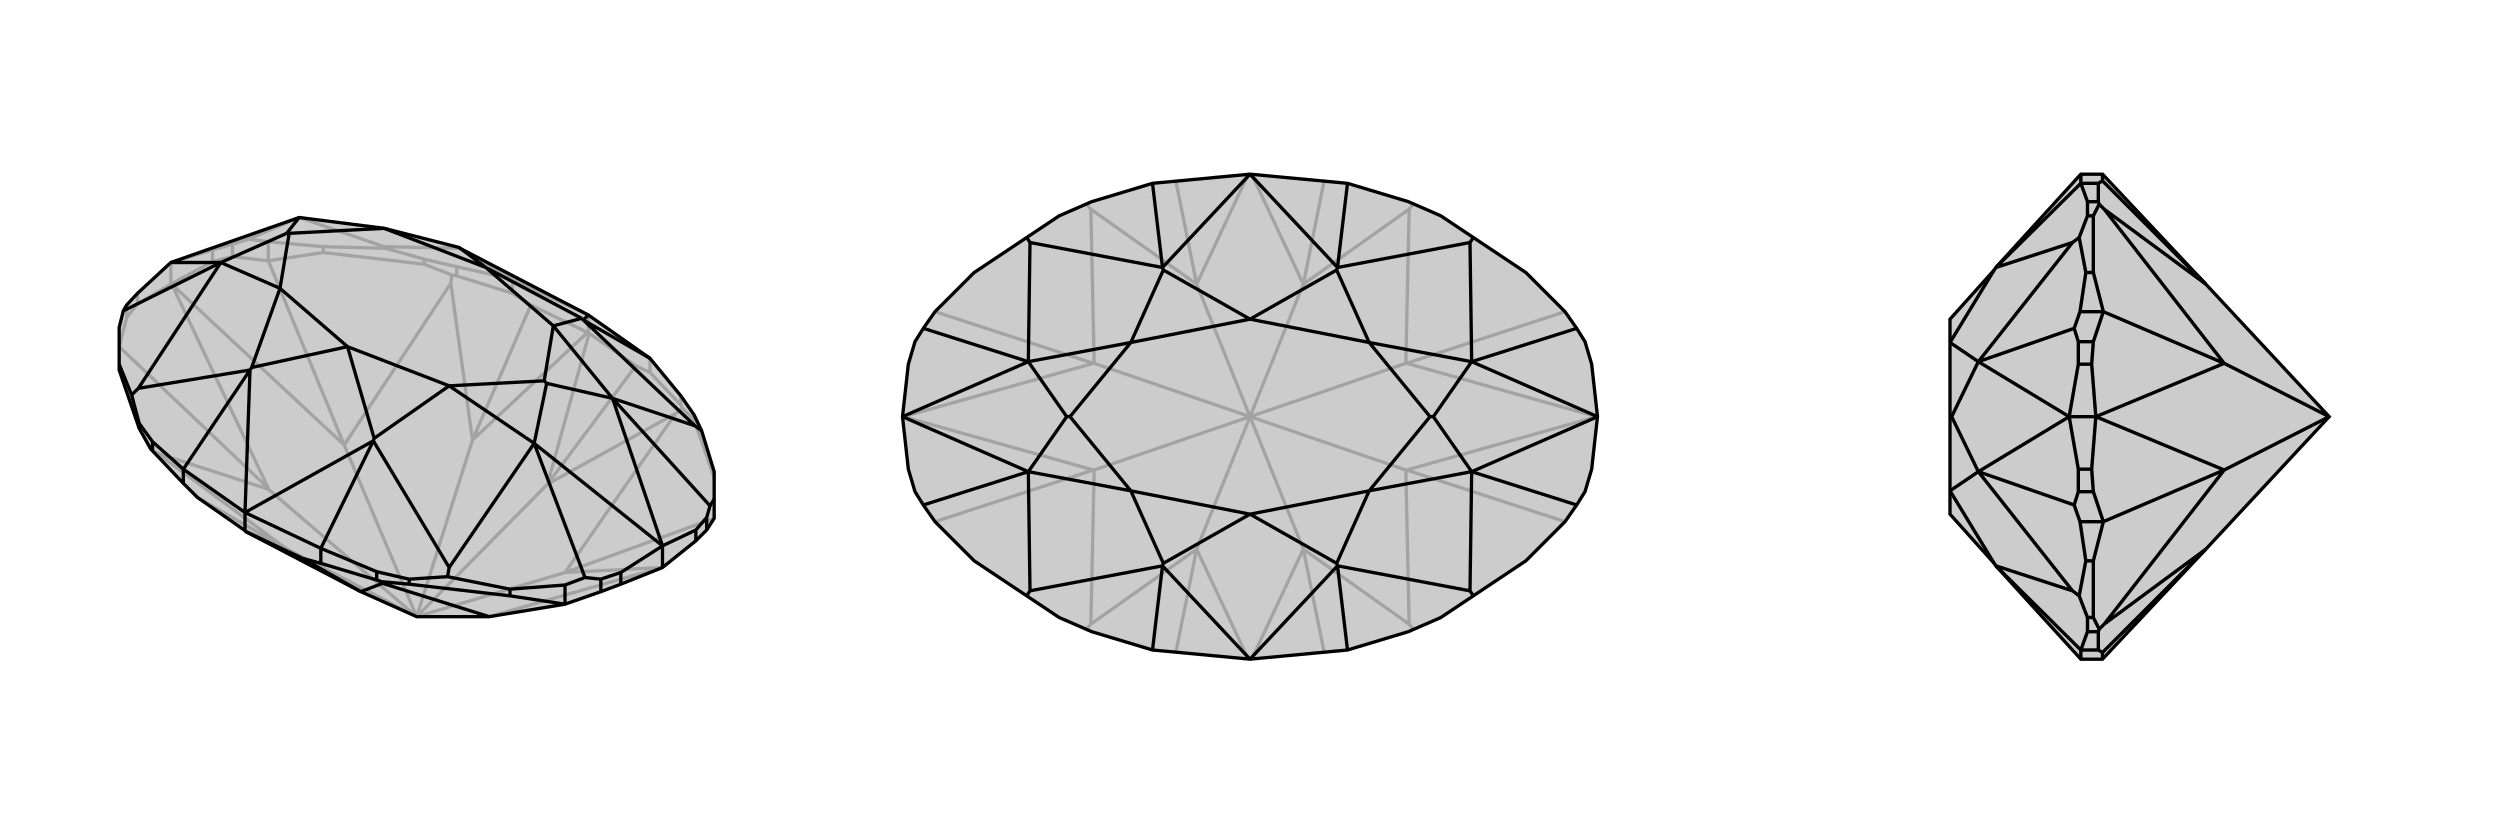
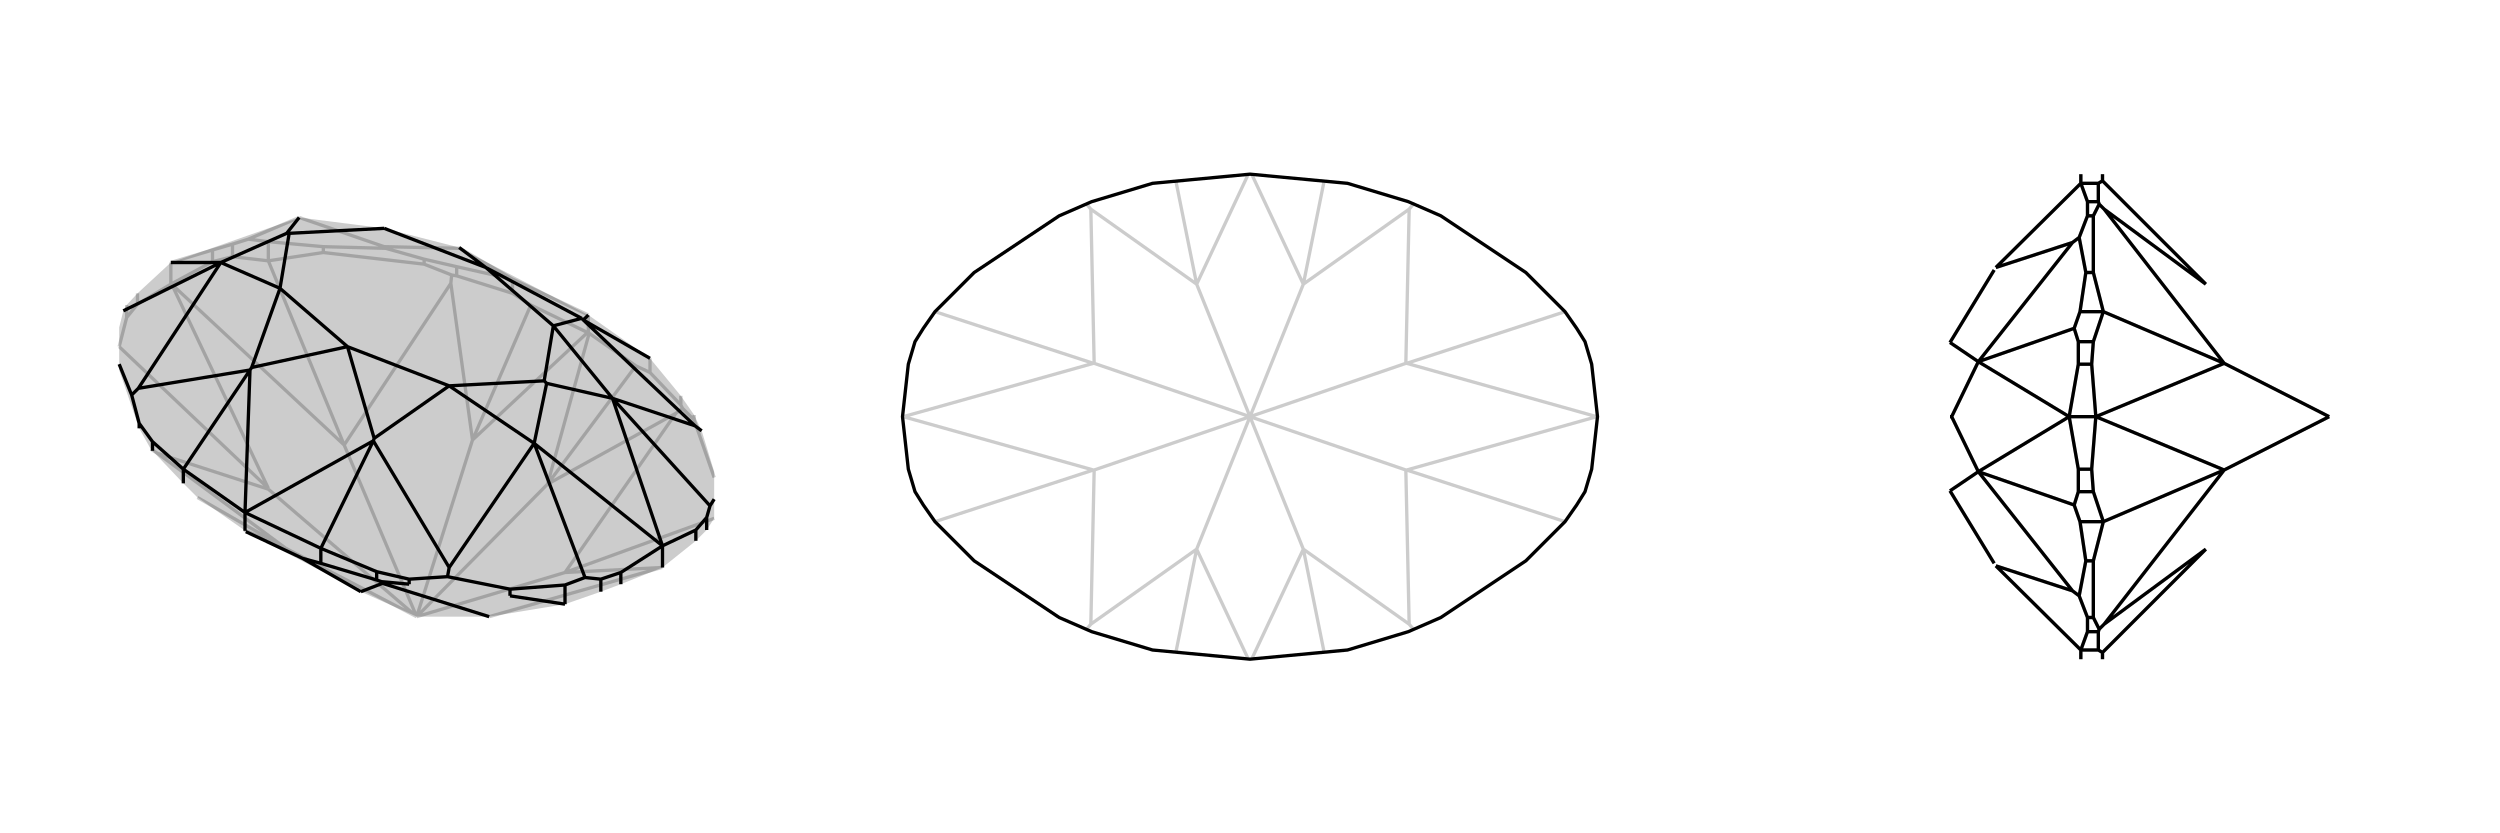
<svg xmlns="http://www.w3.org/2000/svg" viewBox="0 0 3000 1000">
  <g stroke="currentColor" stroke-width="4" fill="none" transform="translate(0 -1)">
    <path fill="currentColor" stroke="none" fill-opacity=".2" d="M552,299L551,298L461,275L359,262L205,316L165,353L152,367L148,374L143,394L143,438L143,445L167,515L181,540L183,542L220,581L237,598L293,637L294,638L295,639L433,711L500,741L587,741L587,741L678,726L721,711L745,702L795,682L835,650L848,637L857,623L857,600L857,567L842,518L833,499L817,476L780,431L706,379z" />
    <path stroke-opacity=".2" d="M359,262L461,297M359,262L298,288M552,299L615,336M552,299L461,297M461,297L463,299M343,659L500,741M657,582L500,741M567,529L500,741M657,582L707,401M567,529L705,400M343,659L293,637M657,582L811,497M657,582L763,440M567,529L541,341M567,529L637,367M343,659L189,545M343,659L237,598M811,497L678,688M811,497L819,491M541,341L413,535M541,341L542,331M189,545L322,588M189,545L181,540M500,741L678,688M678,688L678,688M500,741L413,535M500,741L322,588M413,535L413,535M322,588L322,587M587,741L794,682M678,688L857,623M678,688L794,682M794,682L795,682M413,535L322,314M413,535L206,342M322,587L143,417M322,587L206,342M206,342L205,342M706,379L615,336M705,400L706,400M705,400L637,367M637,367L615,353M707,401L706,400M707,401L763,440M763,440L780,448M706,379L706,400M205,342L165,366M205,316L255,301M205,342L255,315M205,316L205,342M615,336L548,321M615,353L548,332M615,336L615,353M780,448L817,487M780,431L780,448M548,321L509,312M542,331L548,332M542,331L509,318M548,321L548,332M819,491L817,487M819,491L833,505M817,476L817,487M165,366L152,382M165,353L165,366M255,301L279,294M255,315L279,309M255,301L255,315M833,505L857,574M833,499L833,505M463,299L388,297M463,299L509,312M509,318L388,304M509,312L509,318M388,297L322,291M388,304L322,314M388,297L388,304M298,288L279,294M298,288L322,291M322,314L279,309M279,294L279,309M322,314L322,291M143,417L152,382M152,367L152,382" />
-     <path d="M552,299L551,298L461,275L359,262L205,316L165,353L152,367L148,374L143,394L143,438L143,445L167,515L181,540L183,542L220,581L237,598L293,637L294,638L295,639L433,711L500,741L587,741L587,741L678,726L721,711L745,702L795,682L835,650L848,637L857,623L857,600L857,567L842,518L833,499L817,476L780,431L706,379z" />
-     <path d="M706,379L700,385M294,616L448,530M294,616L300,445M583,322L698,383M583,322L664,392M417,417L449,527M417,417L539,464M417,417L302,442M417,417L336,347M583,322L551,298M583,322L461,275M700,385L698,383M698,383L664,392M448,530L449,527M449,527L539,464M300,445L302,442M302,442L336,347M664,392L653,458M664,392L735,479M735,479L656,461M539,464L653,458M539,464L641,533M641,533L656,461M653,458L656,461M336,347L347,281M336,347L265,316M265,316L344,281M461,275L347,281M359,262L344,281M347,281L344,281M735,479L795,656M641,533L795,656M265,316L205,316M735,479L834,512M735,479L852,608M641,533L539,682M641,533L702,694M265,316L166,467M265,316L148,374M700,385L780,431M700,385L834,512M834,512L842,518M448,530L385,659M448,530L539,682M539,682L537,693M300,445L220,564M300,445L166,467M166,467L158,475M433,711L459,701M433,711L363,671M459,701L587,741M459,701L458,699M294,616L220,564M294,616L385,659M295,639L363,671M363,671L385,677M294,616L294,638M795,656L835,637M795,656L745,688M795,656L795,682M220,564L183,531M220,564L220,581M385,659L452,687M385,677L452,697M385,659L385,677M183,531L167,509M183,531L183,542M452,687L491,696M458,699L452,697M458,699L491,702M452,687L452,697M835,637L848,622M835,637L835,650M745,688L721,696M745,688L745,702M537,693L612,708M537,693L491,696M491,702L612,716M491,696L491,702M158,475L143,438M158,475L167,509M167,509L167,515M612,708L678,703M612,716L678,726M612,708L612,716M702,694L721,696M702,694L678,703M721,696L721,711M678,726L678,703M852,608L848,622M852,608L857,600M848,622L848,637" />
+     <path d="M706,379L700,385M294,616L448,530M294,616L300,445M583,322L698,383M583,322L664,392M417,417L449,527M417,417L539,464M417,417L302,442M417,417L336,347M583,322L551,298M583,322L461,275M700,385L698,383M698,383L664,392M448,530L449,527M449,527L539,464M300,445L302,442M302,442L336,347M664,392L653,458M664,392L735,479M735,479L656,461M539,464L653,458M539,464L641,533M641,533L656,461M653,458L656,461M336,347L347,281M336,347L265,316M265,316L344,281M461,275L347,281M359,262L344,281M347,281L344,281M735,479L795,656M641,533L795,656M265,316L205,316M735,479L834,512M735,479L852,608M641,533L539,682M641,533L702,694M265,316L166,467M265,316L148,374M700,385L780,431M700,385L834,512M834,512L842,518M448,530L385,659M448,530L539,682M539,682L537,693M300,445L220,564M300,445L166,467M166,467L158,475M433,711L459,701M433,711L363,671M459,701L587,741M459,701L458,699M294,616L220,564M294,616L385,659M295,639L363,671M363,671L385,677M294,616L294,638M795,656L835,637M795,656L745,688M795,656L795,682M220,564L183,531M220,564L220,581M385,659L452,687M385,677L452,697M385,659L385,677M183,531L167,509M183,531L183,542M452,687L491,696M458,699L452,697M458,699L491,702M452,687L452,697M835,637L848,622M835,637L835,650M745,688L721,696M745,688L745,702M537,693L612,708M537,693L491,696M491,702M491,696L491,702M158,475L143,438M158,475L167,509M167,509L167,515M612,708L678,703M612,716L678,726M612,708L612,716M702,694L721,696M702,694L678,703M721,696L721,711M678,726L678,703M852,608L848,622M852,608L857,600M848,622L848,637" />
  </g>
  <g stroke="currentColor" stroke-width="4" fill="none" transform="translate(1000 0)">
-     <path fill="currentColor" stroke="none" fill-opacity=".2" d="M383,780L310,758L271,741L232,715L169,673L122,626L108,606L98,590L90,563L83,500L90,437L98,410L108,394L122,374L169,327L232,285L271,259L310,242L383,220L500,209L617,220L690,242L729,259L768,285L831,327L878,374L892,394L902,410L910,437L917,500L910,563L902,590L892,606L878,626L831,673L768,715L729,741L690,758L617,780L500,791z" />
    <path stroke-opacity=".2" d="M564,659L500,500M436,659L500,500M564,341L500,500M436,341L500,500M564,659L502,791M564,341L502,209M436,341L498,209M436,659L498,791M564,659L691,749M564,659L589,783M564,341L691,251M564,341L589,217M436,341L309,251M436,341L411,217M436,659L309,749M436,659L411,783M691,749L687,564M691,749L696,755M691,251L687,436M691,251L696,245M309,251L313,436M309,251L304,245M309,749L313,564M309,749L304,755M500,500L687,564M500,500L687,436M687,564L688,564M687,436L688,436M500,500L313,436M500,500L313,564M313,436L312,436M313,564L312,564M688,564L878,626M688,564L916,500M688,436L878,374M688,436L916,500M916,500L917,500M312,436L122,374M312,436L84,500M312,564L122,626M312,564L84,500M84,500L83,500" />
    <path d="M383,780L310,758L271,741L232,715L169,673L122,626L108,606L98,590L90,563L83,500L90,437L98,410L108,394L122,374L169,327L232,285L271,259L310,242L383,220L500,209L617,220L690,242L729,259L768,285L831,327L878,374L892,394L902,410L910,437L917,500L910,563L902,590L892,606L878,626L831,673L768,715L729,741L690,758L617,780L500,791z" />
-     <path d="M500,209L605,321M500,791L605,679M500,791L395,679M500,209L395,321M500,383L604,324M500,383L643,411M500,617L604,676M500,617L643,589M500,617L396,676M500,617L357,589M500,383L396,324M500,383L357,411M605,321L604,324M604,324L643,411M605,679L604,676M604,676L643,589M395,679L396,676M396,676L357,589M395,321L396,324M396,324L357,411M643,411L716,500M643,411L766,434M766,434L720,500M643,589L716,500M643,589L766,566M766,566L720,500M716,500L720,500M357,589L284,500M357,589L234,566M234,566L280,500M357,411L284,500M357,411L234,434M234,434L280,500M284,500L280,500M766,434L917,500M766,566L917,500M234,566L83,500M234,434L83,500M766,434L764,291M766,434L892,394M766,566L764,709M766,566L892,606M234,566L236,709M234,566L108,606M234,434L236,291M234,434L108,394M605,321L617,220M605,321L764,291M764,291L768,285M605,679L617,780M605,679L764,709M764,709L768,715M395,679L383,780M395,679L236,709M236,709L232,715M395,321L383,220M395,321L236,291M236,291L232,285" />
  </g>
  <g stroke="currentColor" stroke-width="4" fill="none" transform="translate(2000 0)">
-     <path fill="currentColor" stroke="none" fill-opacity=".2" d="M395,321L393,324L340,383L340,411L340,500L340,589L340,617L393,676L395,679L497,791L523,791L523,791L647,659L795,500L647,341L523,209L523,209L497,209z" />
    <path stroke-opacity=".2" d="M393,676L340,589M393,324L340,411M340,589L374,566M374,566L342,500M340,411L374,434M374,434L342,500M340,500L342,500M374,566L483,500M374,434L483,500M374,566L487,709M374,566L489,606M374,434L487,291M374,434L489,394M395,679L497,780M395,679L487,709M487,709L495,715M395,321L497,220M395,321L487,291M487,291L495,285M647,341L525,251M647,341L523,217M647,659L525,749M647,659L523,783M525,251L669,436M525,251L519,245M525,749L669,564M525,749L519,755M795,500L669,436M795,500L669,564M669,436L669,436M669,564L669,564M669,436L524,374M669,436L515,500M669,564L524,626M669,564L515,500M515,500L515,500M497,791L497,780M523,791L523,783M523,783L518,780M497,209L497,220M523,209L523,217M523,217L518,220M483,500L494,563M515,500L510,563M483,500L494,437M515,500L510,437M483,500L515,500M497,780L505,758M518,780L518,758M497,780L518,780M497,220L505,242M518,220L518,242M497,220L518,220M505,758L505,741M519,755L518,758M519,755L512,741M505,758L518,758M505,242L505,259M519,245L518,242M519,245L512,259M505,242L518,242M494,563L494,590M510,563L512,590M494,563L510,563M494,437L494,410M510,437L512,410M494,437L510,437M495,285L503,327M495,285L505,259M512,259L512,327M505,259L512,259M495,715L503,673M495,715L505,741M512,741L512,673M505,741L512,741M503,327L496,374M512,327L524,374M503,327L512,327M503,673L496,626M512,673L524,626M503,673L512,673M489,394L494,410M489,394L496,374M524,374L512,410M494,410L512,410M524,374L496,374M489,606L494,590M489,606L496,626M524,626L512,590M494,590L512,590M524,626L496,626" />
-     <path d="M395,321L393,324L340,383L340,411L340,500L340,589L340,617L393,676L395,679L497,791L523,791L523,791L647,659L795,500L647,341L523,209L523,209L497,209z" />
    <path d="M393,324L340,411M393,676L340,589M340,411L374,434M374,434L342,500M340,589L374,566M374,566L342,500M340,500L342,500M374,434L483,500M374,566L483,500M374,434L487,291M374,434L489,394M374,566L487,709M374,566L489,606M395,321L497,220M395,321L487,291M487,291L495,285M395,679L497,780M395,679L487,709M487,709L495,715M647,659L525,749M647,659L523,783M647,341L525,251M647,341L523,217M525,749L669,564M525,749L519,755M525,251L669,436M525,251L519,245M795,500L669,564M795,500L669,436M669,564L669,564M669,436L669,436M669,564L524,626M669,564L515,500M669,436L524,374M669,436L515,500M515,500L515,500M497,209L497,220M523,209L523,217M523,217L518,220M497,791L497,780M523,791L523,783M523,783L518,780M483,500L494,437M515,500L510,437M483,500L494,563M515,500L510,563M483,500L515,500M497,220L505,242M518,220L518,242M497,220L518,220M497,780L505,758M518,780L518,758M497,780L518,780M505,242L505,259M519,245L518,242M519,245L512,259M505,242L518,242M505,758L505,741M519,755L518,758M519,755L512,741M505,758L518,758M494,437L494,410M510,437L512,410M494,437L510,437M494,563L494,590M510,563L512,590M494,563L510,563M495,715L503,673M495,715L505,741M512,741L512,673M505,741L512,741M495,285L503,327M495,285L505,259M512,259L512,327M505,259L512,259M503,673L496,626M512,673L524,626M503,673L512,673M503,327L496,374M512,327L524,374M503,327L512,327M489,606L494,590M489,606L496,626M524,626L512,590M494,590L512,590M524,626L496,626M489,394L494,410M489,394L496,374M524,374L512,410M494,410L512,410M524,374L496,374" />
  </g>
</svg>